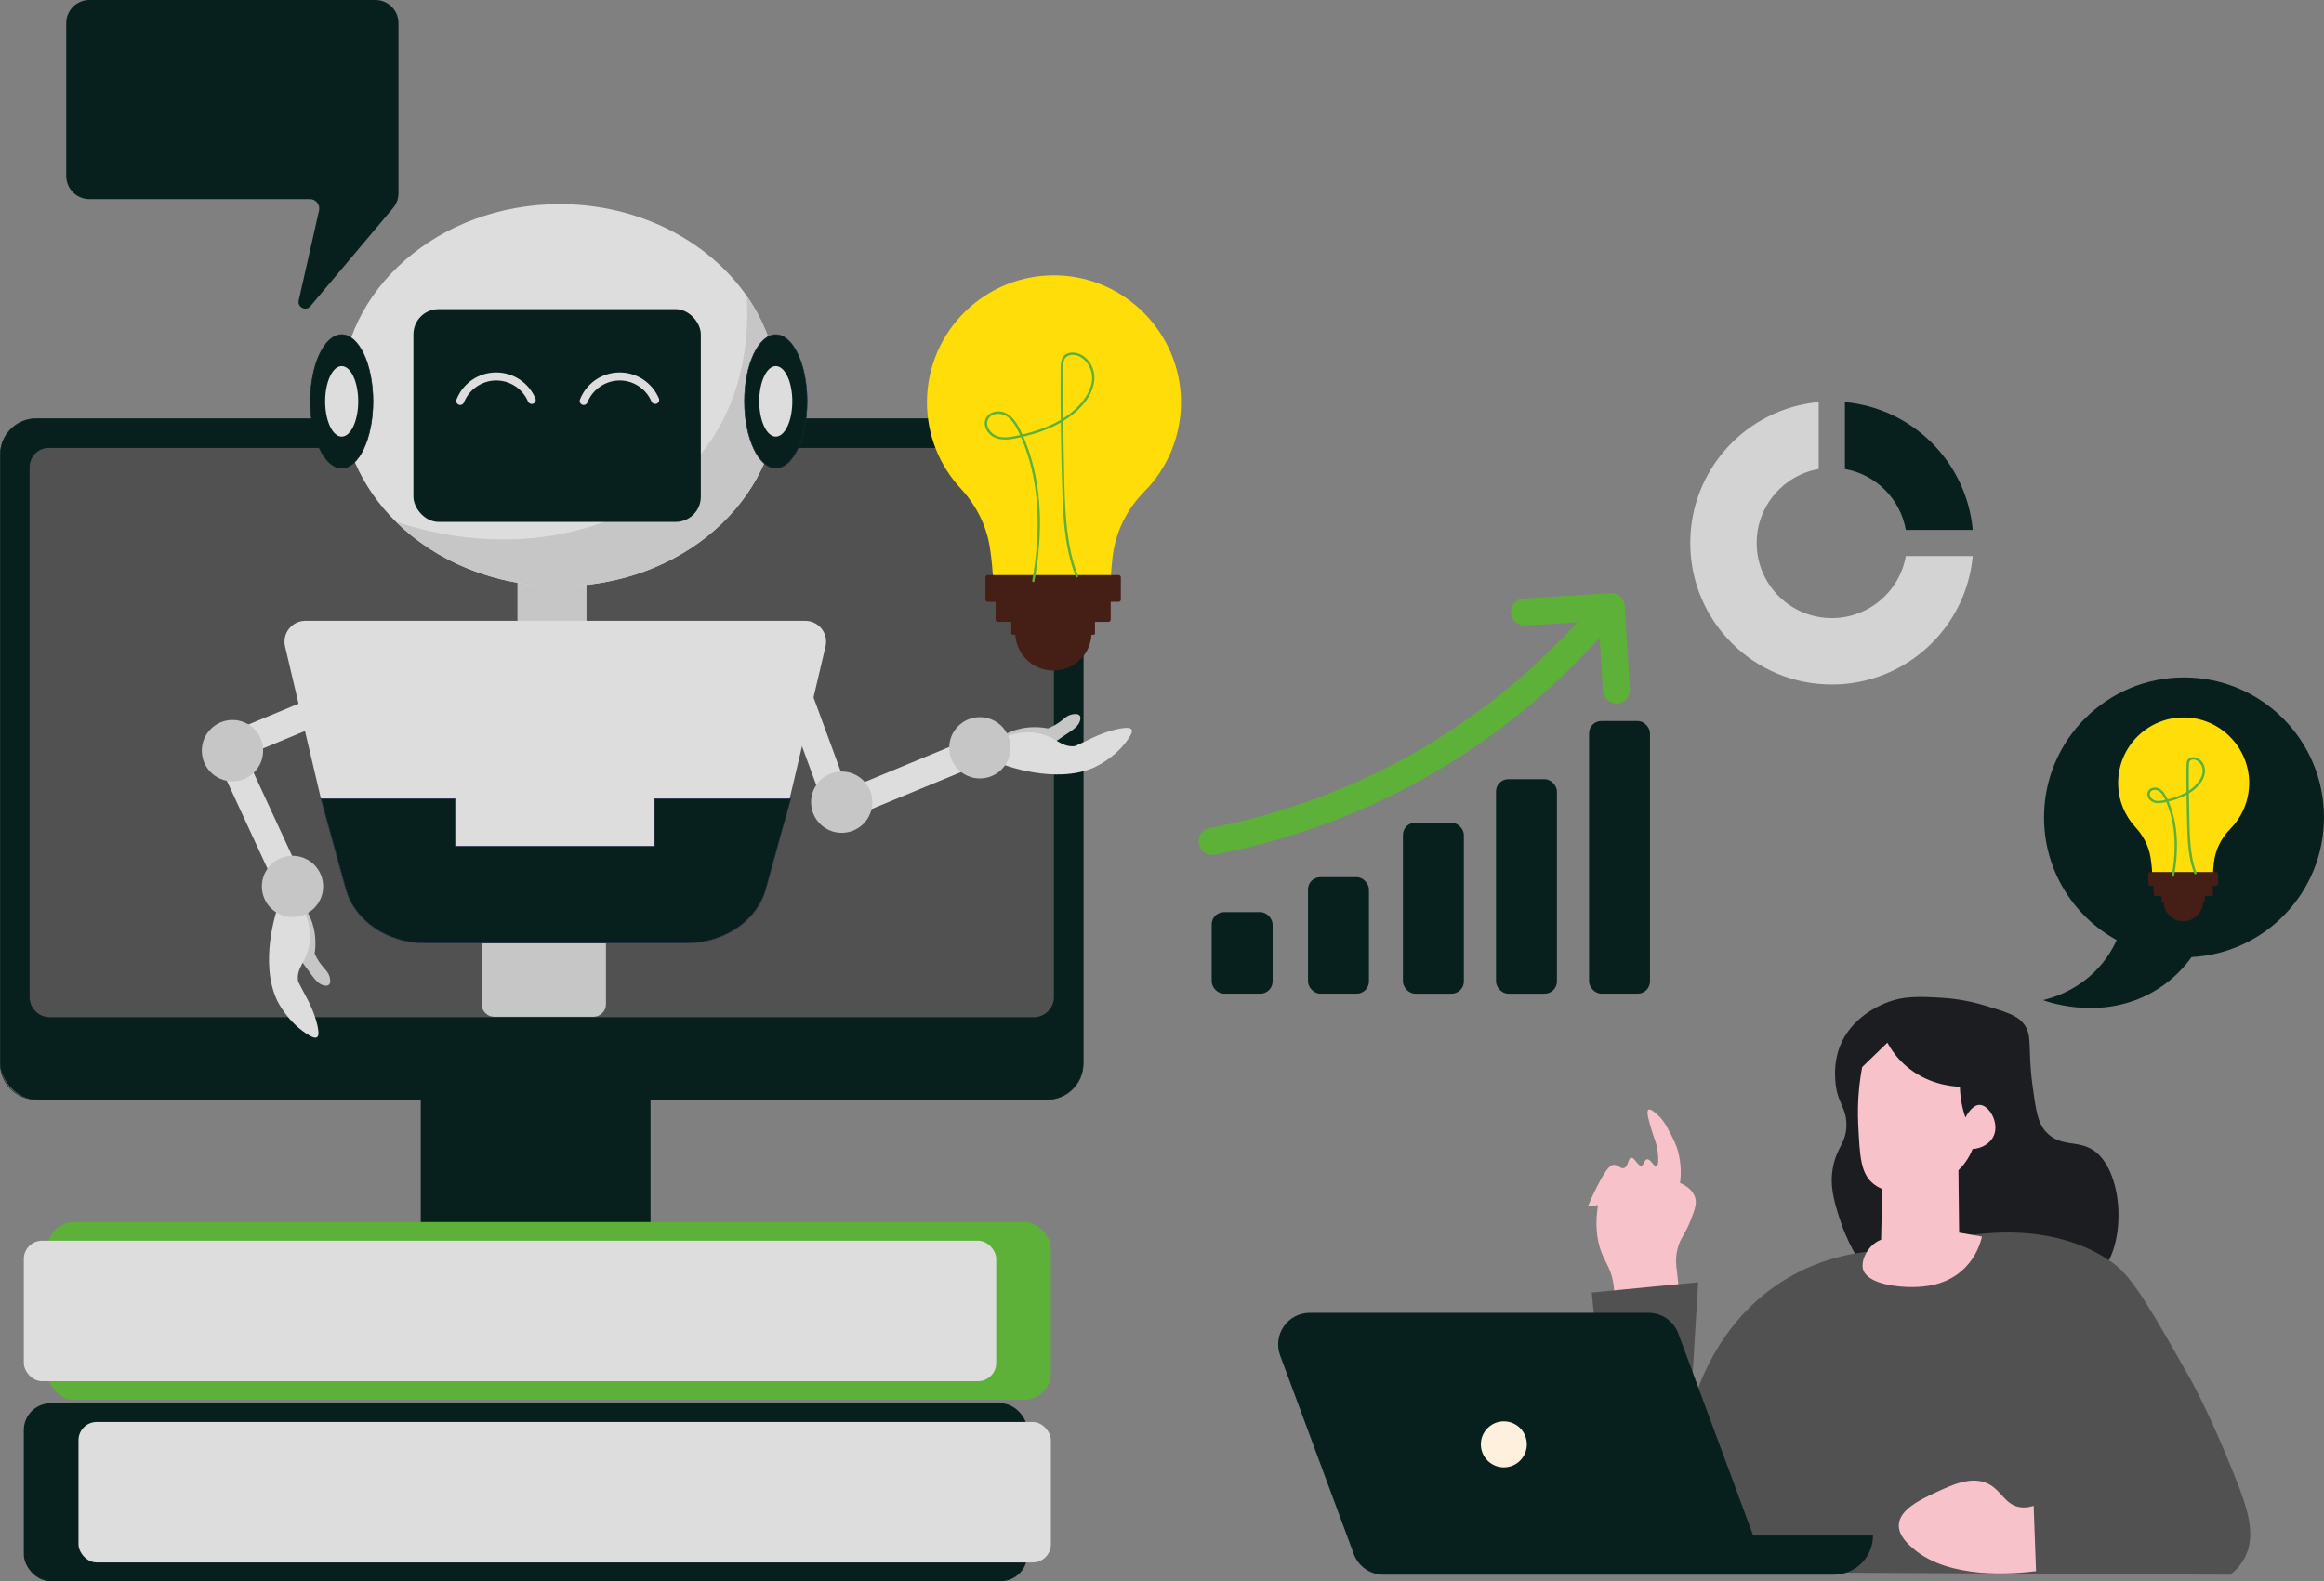
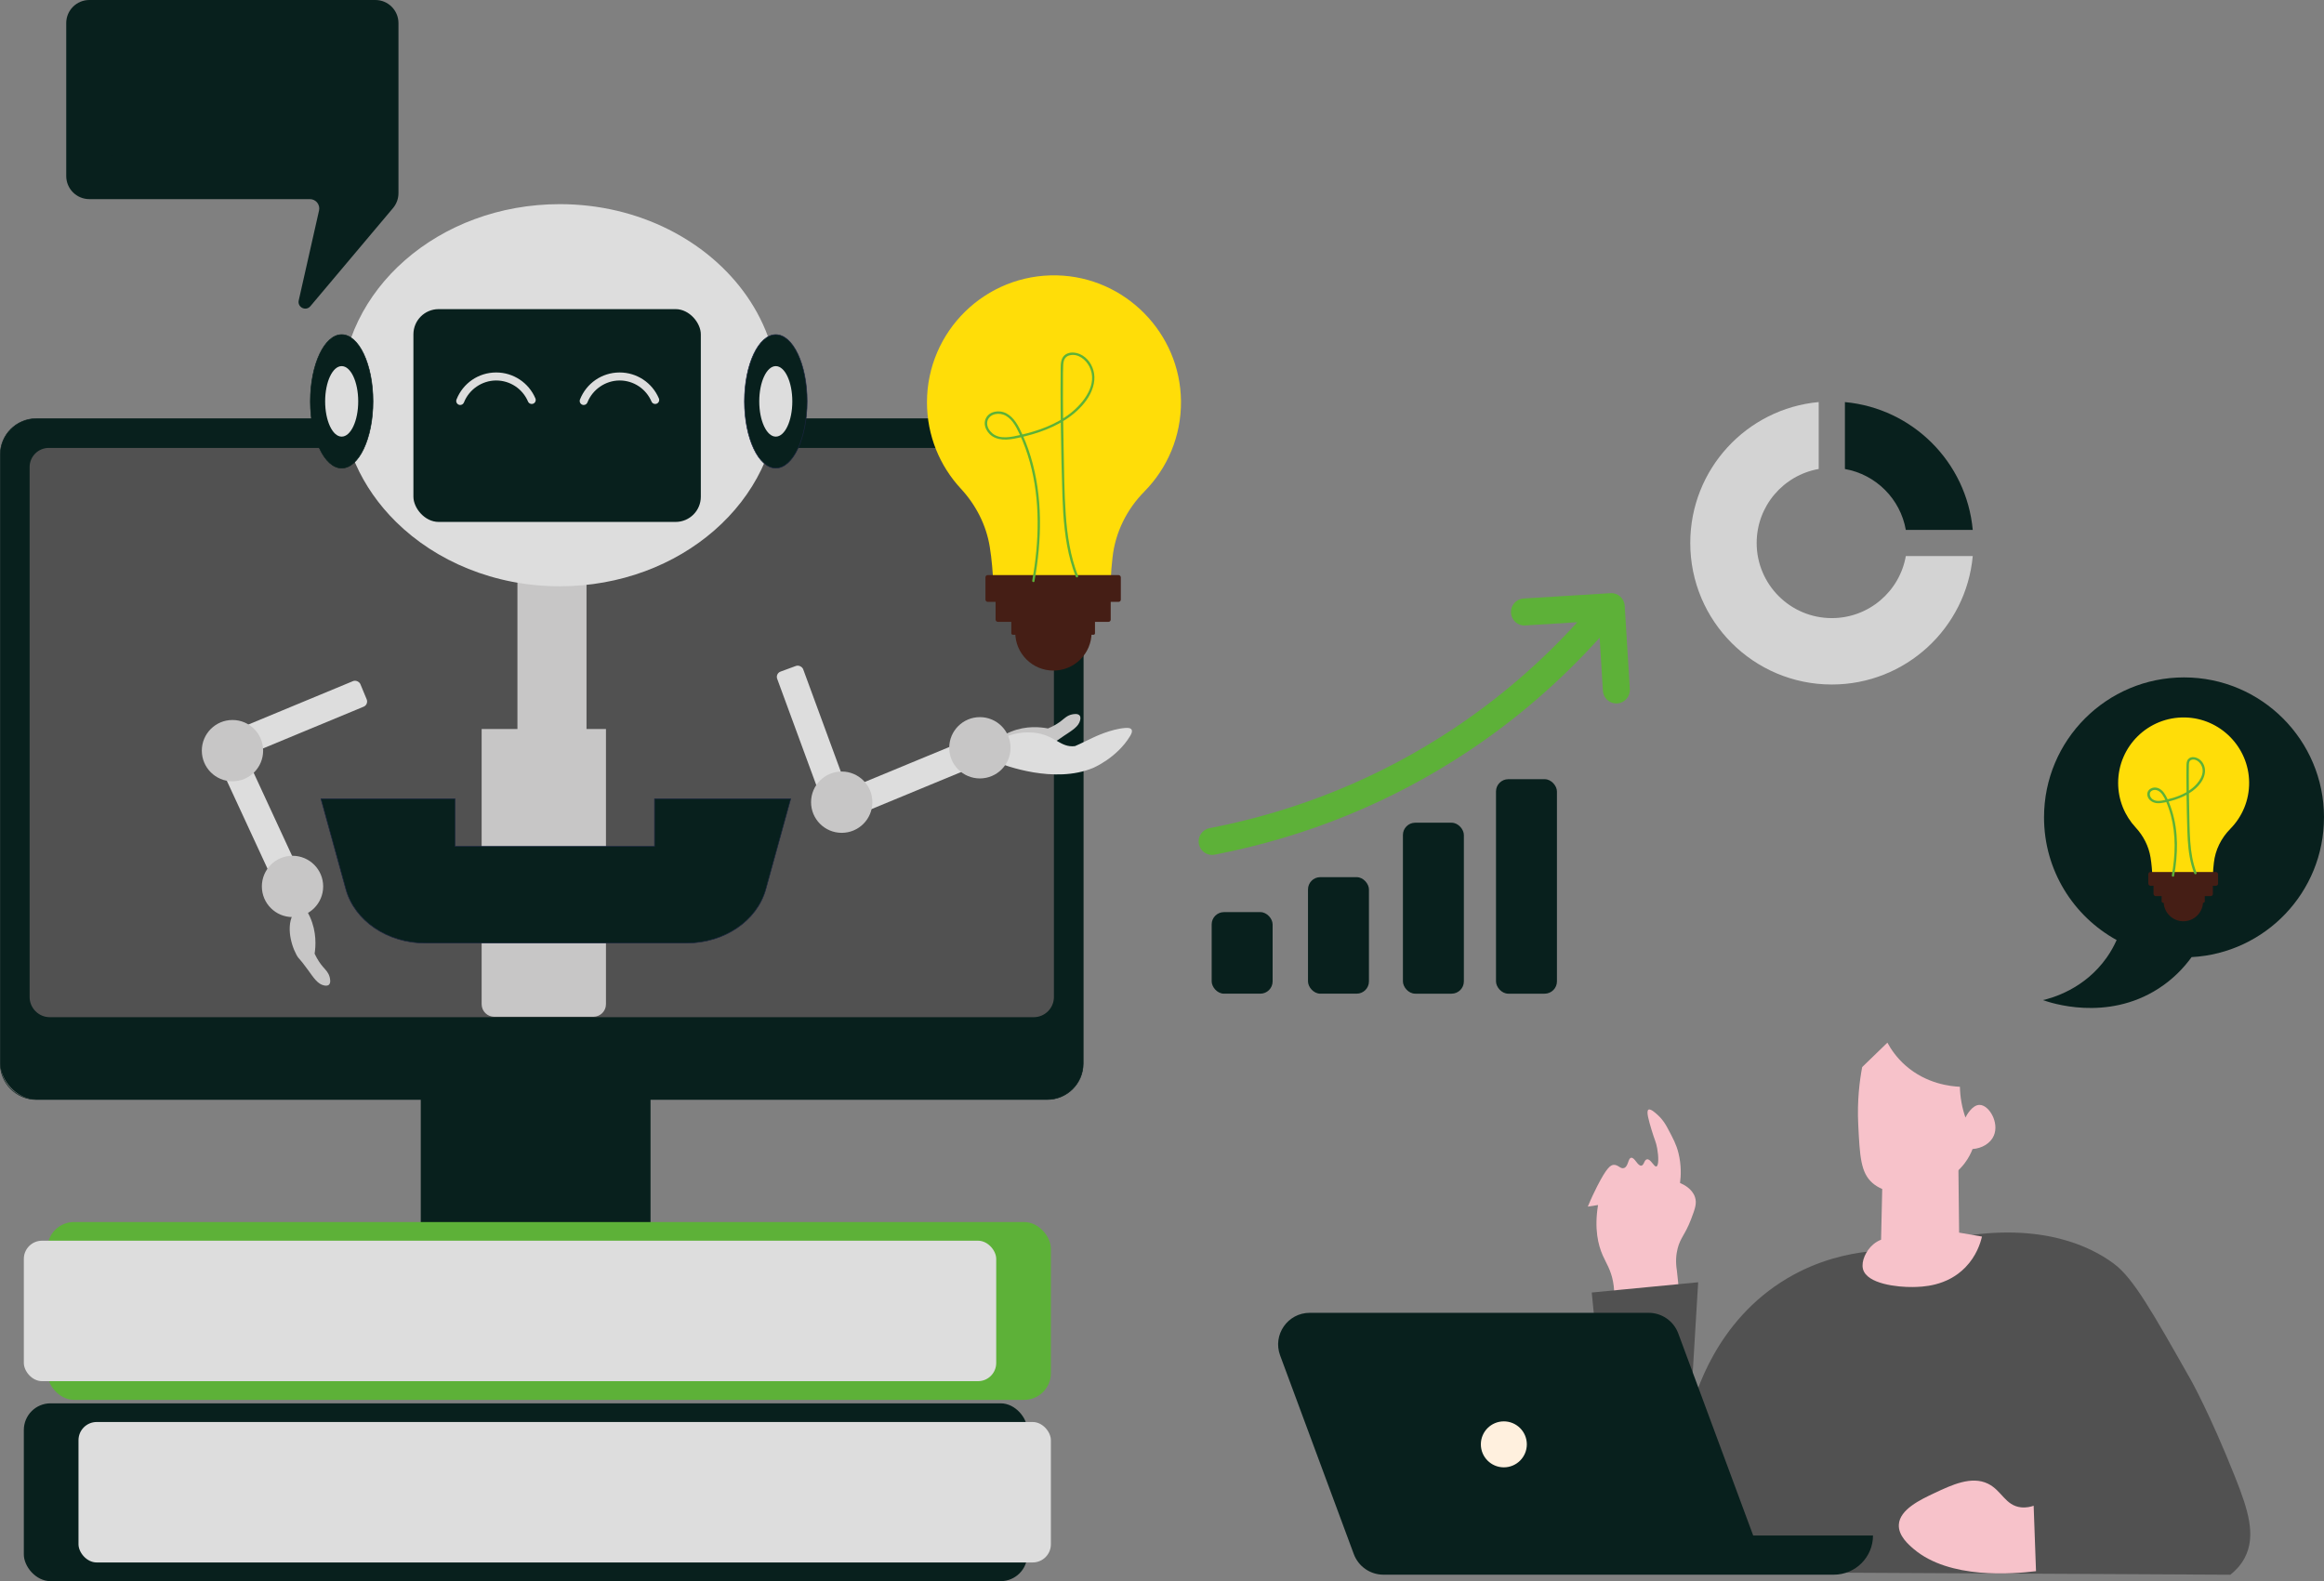
<svg xmlns="http://www.w3.org/2000/svg" id="Camada_2" data-name="Camada 2" viewBox="0 0 1072.63 729.89">
  <rect x="0" y="0" width="1072.63" height="729.89" fill="#808080" stroke="none" />
  <defs>
    <style>      .cls-1 {        fill: #515151;      }      .cls-2 {        fill: #ddd;      }      .cls-3 {        fill: #d3d3d3;      }      .cls-4 {        fill: #c7c6c6;      }      .cls-5 {        fill: #451e15;      }      .cls-6 {        fill: #f7c2ca;      }      .cls-7 {        fill: #ffdd08;      }      .cls-8 {        fill: #08201d;      }      .cls-9 {        fill: #1a2440;      }      .cls-10 {        fill: #fff0de;      }      .cls-11 {        fill: #5db138;      }      .cls-12 {        fill: #1c1d20;      }    </style>
  </defs>
  <g id="Camada_1-2" data-name="Camada 1">
    <g>
      <rect class="cls-8" x="194.35" y="484.57" width="105.73" height="113.4" />
      <path class="cls-8" d="M300.08,598.11h-105.73c-.08,0-.14-.06-.14-.14v-113.4c0-.08.06-.14.14-.14h105.73c.08,0,.14.06.14.14v113.4c0,.08-.06.14-.14.14ZM194.49,597.83h105.45v-113.12h-105.45v113.12Z" />
    </g>
    <g>
      <path class="cls-8" d="M41.23,0h132.02c5.88,0,10.66,4.77,10.66,10.66v78.52c0,2.51-.89,4.94-2.5,6.86l-38.16,45.32c-2.08,2.47-6.08.49-5.37-2.67l9.37-41.5c.61-2.7-1.44-5.27-4.21-5.27H41.23c-5.88,0-10.66-4.77-10.66-10.66V10.66c0-5.88,4.77-10.66,10.66-10.66Z" />
      <path class="cls-8" d="M160.2,16.76H51.93c-.41,0-.74-.33-.74-.74s.33-.74.74-.74h108.27c.41,0,.74.33.74.74s-.33.74-.74.74Z" />
      <path class="cls-8" d="M160.2,35.07H51.93c-.41,0-.74-.33-.74-.74s.33-.74.74-.74h108.27c.41,0,.74.33.74.74s-.33.74-.74.74Z" />
      <path class="cls-8" d="M160.2,53.38H51.93c-.41,0-.74-.33-.74-.74s.33-.74.74-.74h108.27c.41,0,.74.33.74.74s-.33.74-.74.74Z" />
      <path class="cls-8" d="M160.2,71.69H51.93c-.41,0-.74-.33-.74-.74s.33-.74.74-.74h108.27c.41,0,.74.33.74.74s-.33.74-.74.74Z" />
    </g>
    <g>
      <rect class="cls-8" x=".14" y="193.25" width="499.8" height="314.31" rx="16.6" ry="16.6" />
      <path class="cls-8" d="M483.34,507.69H16.74c-9.23,0-16.74-7.51-16.74-16.74V209.85c0-9.23,7.51-16.74,16.74-16.74h466.59c9.23,0,16.74,7.51,16.74,16.74v281.1c0,9.23-7.51,16.74-16.74,16.74ZM16.74,193.38c-9.08,0-16.46,7.39-16.46,16.47v281.1c0,9.08,7.39,16.47,16.46,16.47h466.59c9.08,0,16.46-7.39,16.46-16.47V209.85c0-9.08-7.39-16.47-16.46-16.47H16.74Z" />
    </g>
    <path class="cls-1" d="M477.08,469.55H23c-5.15,0-9.33-4.18-9.33-9.33v-244.61c0-4.88,3.96-8.84,8.84-8.84h455.08c4.88,0,8.84,3.96,8.84,8.84v244.61c0,5.15-4.18,9.33-9.33,9.33Z" />
    <g>
      <rect class="cls-4" x="238.82" y="213.26" width="31.88" height="132.83" />
      <path class="cls-4" d="M228.1,469.36h45.77c3.21,0,5.81-2.6,5.81-5.81v-127.02h-57.38v127.02c0,3.21,2.6,5.81,5.81,5.81Z" />
      <path class="cls-2" d="M359.31,182.44c0,48.71-45.19,88.2-100.95,88.2-30.13,0-57.16-11.53-75.66-29.81-15.74-15.56-25.29-36-25.29-58.39,0-48.71,45.19-88.2,100.95-88.2,36.54,0,68.56,16.97,86.29,42.38,9.3,13.36,14.66,29.04,14.66,45.82Z" />
-       <path class="cls-2" d="M381.02,298.41l-16.57,70.33-2.96,12.55-8.04,29.19c-4.02,14.58-19.22,24.88-36.72,24.88h-120.36c-17.5,0-32.71-10.3-36.73-24.88l-11.48-41.66-.02-.08-16.57-70.33c-1.42-6.04,3.16-11.83,9.36-11.83h230.74c6.2,0,10.78,5.78,9.36,11.83Z" />
      <g>
        <path class="cls-8" d="M364.95,368.74l-3.46,12.55-8.04,29.19c-4.02,14.58-19.22,24.88-36.72,24.88h-120.36c-17.5,0-32.71-10.3-36.73-24.88l-11.48-41.66-.02-.08h61.88v21.99h92.08v-21.99h62.85Z" />
        <path class="cls-9" d="M316.73,435.49h-120.36c-17.64,0-32.8-10.27-36.87-24.98l-11.5-41.74s0-.09.02-.12c.03-.04.07-.05.11-.05h61.88c.08,0,.14.06.14.14v21.85h91.8v-21.85c0-.08.06-.14.14-.14h62.85s.08.02.11.05c.03.03.03.08.02.12l-11.5,41.74c-4.06,14.71-19.21,24.98-36.85,24.98ZM148.32,368.88l11.45,41.56c4.03,14.59,19.08,24.78,36.6,24.78h120.36c17.52,0,32.56-10.19,36.59-24.78l11.45-41.56h-62.53v21.85c0,.08-.06.14-.14.14h-92.08c-.08,0-.14-.06-.14-.14v-21.85h-61.56Z" />
      </g>
-       <path class="cls-4" d="M359.31,182.44c0,48.71-45.19,88.2-100.95,88.2-30.13,0-57.16-11.53-75.66-29.81,57.39,19.04,115.49,3.89,143.67-35.01,18.85-26.02,19.13-55.53,18.28-69.2,9.3,13.36,14.66,29.04,14.66,45.82Z" />
      <g>
        <g>
          <ellipse class="cls-8" cx="157.7" cy="185.28" rx="14.45" ry="30.82" />
          <path class="cls-8" d="M157.7,216.23c-8.04,0-14.59-13.89-14.59-30.95s6.54-30.95,14.59-30.95,14.59,13.88,14.59,30.95-6.54,30.95-14.59,30.95ZM157.7,154.6c-7.89,0-14.31,13.76-14.31,30.68s6.42,30.68,14.31,30.68,14.31-13.76,14.31-30.68-6.42-30.68-14.31-30.68Z" />
        </g>
        <ellipse class="cls-2" cx="157.7" cy="185.28" rx="7.63" ry="16.27" />
      </g>
      <g>
        <g>
          <ellipse class="cls-8" cx="358.06" cy="185.28" rx="14.45" ry="30.82" />
          <path class="cls-9" d="M358.06,216.23c-8.04,0-14.59-13.89-14.59-30.95s6.54-30.95,14.59-30.95,14.59,13.88,14.59,30.95-6.54,30.95-14.59,30.95ZM358.06,154.6c-7.89,0-14.31,13.76-14.31,30.68s6.42,30.68,14.31,30.68,14.31-13.76,14.31-30.68-6.42-30.68-14.31-30.68Z" />
        </g>
        <ellipse class="cls-2" cx="358.06" cy="185.28" rx="7.63" ry="16.27" />
      </g>
      <rect class="cls-8" x="190.81" y="142.7" width="132.65" height="98.23" rx="11.63" ry="11.63" />
      <path class="cls-2" d="M212.42,186.95c-.23,0-.46-.04-.68-.13-.95-.38-1.41-1.45-1.04-2.4,2.98-7.54,10.13-12.44,18.21-12.48h.11c7.88,0,14.98,4.68,18.09,11.96.4.94-.03,2.03-.97,2.43-.93.39-2.03-.03-2.43-.97-2.54-5.92-8.3-9.72-14.7-9.72h-.09c-6.46.04-12.4,4.11-14.79,10.14-.29.73-.98,1.17-1.72,1.17Z" />
      <path class="cls-2" d="M269.41,186.95c-.23,0-.46-.04-.68-.13-.95-.38-1.41-1.45-1.04-2.4,2.98-7.54,10.13-12.44,18.21-12.48h.11c7.88,0,14.98,4.68,18.09,11.96.4.94-.03,2.03-.97,2.43-.94.39-2.03-.03-2.43-.97-2.54-5.92-8.3-9.72-14.7-9.72h-.09c-6.46.04-12.4,4.11-14.79,10.14-.29.73-.98,1.17-1.72,1.17Z" />
    </g>
    <g>
      <g>
        <path class="cls-4" d="M460.94,340.82c1.55-1.08,3.46-2.2,5.75-3.11,7.07-2.83,13.59-2.1,17-1.44,2.86-1.18,4.88-2.53,6.23-3.59,1.54-1.21,2.67-2.4,4.79-2.87.53-.12,2.72-.61,3.59.48.55.69.34,1.72.24,2.16-.66,2.94-3.66,4.69-7.42,7.18-6.4,4.23-5.06,3.99-7.18,5.03-5.76,2.81-15.34,4.44-20.6-.48-1.25-1.17-1.98-2.45-2.39-3.35Z" />
        <path class="cls-2" d="M459.27,342.74c1.98-1.32,5.23-3.14,9.58-4.07,1.7-.36,4.63-.81,8.14-.48,9.95.95,12.25,7.07,19.16,6.23.21-.03,2.86-1.29,8.14-3.83.85-.41,8.53-4.1,15.09-4.55.88-.06,2.35-.11,2.87.72.6.95-.37,2.54-.72,3.11-6.09,10.04-17,14.61-17,14.61-17.96,7.51-40.9-1.2-44.54-2.63-.24-3.03-.48-6.07-.72-9.1Z" />
      </g>
      <path class="cls-2" d="M393.23,363.39l4.88,11.81,53.73-22.22c1.54-.64,2.27-2.4,1.63-3.93l-2.58-6.24c-.64-1.54-2.4-2.27-3.93-1.63l-53.73,22.22Z" />
      <rect class="cls-2" x="367.96" y="306.87" width="12.78" height="61.15" rx="2.59" ry="2.59" transform="translate(-93.42 149.82) rotate(-20.18)" />
      <circle class="cls-4" cx="388.49" cy="370.3" r="14.15" />
      <circle class="cls-4" cx="452.26" cy="345.19" r="14.15" />
    </g>
    <g>
      <g>
        <path class="cls-4" d="M139.73,417.69c1.15,1.5,2.34,3.37,3.35,5.61,3.12,6.95,2.66,13.5,2.13,16.93,1.29,2.8,2.73,4.77,3.85,6.07,1.27,1.49,2.5,2.57,3.07,4.67.14.53.72,2.69-.33,3.61-.67.58-1.7.41-2.14.33-2.96-.54-4.84-3.46-7.48-7.12-4.49-6.22-4.2-4.89-5.32-6.97-3.04-5.64-5.07-15.15-.37-20.6,1.12-1.3,2.37-2.08,3.25-2.53Z" />
-         <path class="cls-2" d="M137.75,416.09c1.4,1.92,3.36,5.09,4.46,9.4.43,1.68,1,4.6.81,8.12-.54,9.98-6.56,12.53-5.43,19.4.04.21,1.41,2.8,4.16,7.98.44.83,4.44,8.35,5.17,14.89.1.88.2,2.35-.6,2.9-.92.63-2.55-.26-3.14-.59-10.29-5.67-15.29-16.39-15.29-16.39-8.24-17.63-.48-40.92.8-44.61,3.02-.36,6.04-.73,9.06-1.09Z" />
      </g>
      <path class="cls-2" d="M114.4,350.96l-11.6,5.36,24.41,52.77c.7,1.51,2.49,2.17,4,1.47l6.13-2.84c1.51-.7,2.17-2.49,1.47-4l-24.41-52.77Z" />
      <rect class="cls-2" x="108.97" y="324.64" width="61.15" height="12.78" rx="2.59" ry="2.59" transform="translate(-116.19 78.74) rotate(-22.53)" />
      <circle class="cls-4" cx="107.3" cy="346.51" r="14.15" />
      <circle class="cls-4" cx="135.01" cy="409.19" r="14.15" />
    </g>
    <g>
      <path class="cls-7" d="M528.14,226.93c10.61-10.72,17.11-25.52,16.94-41.83-.33-31.41-25.81-57.24-57.2-57.98-33.02-.78-60.04,25.76-60.04,58.61,0,15.38,5.93,29.36,15.61,39.82,6.95,7.5,11.74,16.78,13.37,26.87.46,2.88.84,5.85,1.1,8.9,1.24,14.44-.3,5.27-2.31,14.66h60.19c-2.21-9.79-4.12-2.09-2.33-18.51,0-.08.02-.16.03-.24,1.27-11.46,6.54-22.09,14.65-30.29Z" />
      <rect class="cls-5" x="454.83" y="265.47" width="62.48" height="12.36" rx="1.02" ry="1.02" />
      <rect class="cls-5" x="459.51" y="276.55" width="53.13" height="10.51" rx="1.02" ry="1.02" />
      <rect class="cls-5" x="466.76" y="285.38" width="38.63" height="7.64" rx=".68" ry=".68" />
      <path class="cls-11" d="M477.45,268.29c1.73-9.55,2.69-19.27,2.53-28.99-.16-9.62-1.44-19.26-4.25-28.48-1.38-4.53-3.1-9.01-5.28-13.21-1.83-3.52-4.54-7.18-8.78-7.66-1.67-.19-3.49.13-4.88,1.1-1.48,1.03-2.37,2.73-2.29,4.55s1.04,3.6,2.36,4.87c1.6,1.54,3.72,2.24,5.91,2.41,2.42.19,4.86-.26,7.21-.77,2.2-.47,4.39-1.02,6.55-1.65,4.3-1.26,8.51-2.88,12.44-5.05,3.85-2.12,7.45-4.8,10.39-8.08,2.97-3.31,5.34-7.39,5.72-11.9.32-3.92-1.22-8.01-4.3-10.52-1.49-1.22-3.27-2.02-5.2-2.16-2.05-.15-4.24.58-5.23,2.5s-.78,4.56-.81,6.75c-.03,2.76-.05,5.51-.05,8.27,0,5.51.05,11.03.13,16.54.17,10.8.36,21.6.75,32.39.36,10.09,1.14,20.28,3.84,30.05.65,2.34,1.41,4.65,2.29,6.91.26.66,1.33.37,1.07-.29-3.53-9.05-5-18.71-5.67-28.36-.7-9.98-.76-20.02-.97-30.02-.22-10.5-.38-21.01-.31-31.51.02-2.5-.04-5.02.11-7.51.06-1,.21-2.05.74-2.92.55-.9,1.48-1.4,2.5-1.6,3.77-.75,7.23,2.12,8.84,5.28,4.07,8.01-2.51,16.57-8.54,21.37-6.74,5.36-15.1,8.31-23.41,10.2-4.03.92-9.39,2.19-12.88-.81-1.32-1.13-2.36-2.79-2.37-4.58,0-1.69,1-3.11,2.51-3.83,1.49-.71,3.3-.72,4.85-.22,1.82.58,3.32,1.97,4.47,3.46,1.29,1.69,2.24,3.61,3.13,5.53.97,2.08,1.85,4.21,2.64,6.37,3.15,8.63,4.86,17.73,5.46,26.89s.1,18.58-1.19,27.76c-.31,2.22-.67,4.43-1.07,6.64-.13.7.94,1,1.07.29h0Z" />
      <circle class="cls-5" cx="486.2" cy="291.93" r="17.62" />
    </g>
-     <path class="cls-12" d="M877.3,605.38c-7.68-7.24-21.88-22.41-28.38-43.3-2.41-7.75-4.55-14.64-2.91-23.29,1.79-9.42,6.22-11.15,6.19-19.65-.03-8.34-4.3-9.66-5.09-20.01-.21-2.77-.65-9.31,2.18-16.37,5.31-13.23,18.19-18.59,20.74-19.65,8.47-3.52,15.77-3.11,25.83-2.55,3.95.22,11.4.91,20.38,3.64,9.64,2.93,14.45,4.4,17.47,8.01,4.72,5.65,1.92,10.49,4.37,28.75,1.54,11.48,2.39,17.3,6.19,21.47,6.78,7.43,14.81,3.55,22.2,8.73,14.62,10.25,15.52,48.15,0,58.95-12.61,8.77-32.24-2.99-52.03,9.1-1.63.99-3.41,2.24-6.55,3.64-11.31,5.03-22.64,4.14-30.56,2.55Z" />
    <path class="cls-6" d="M871.11,481.3c1.64,3.03,4.26,6.93,8.37,10.55,9.67,8.53,20.92,9.63,25.11,9.82.04,2.1.23,4.56.73,7.28.48,2.65,1.14,4.97,1.82,6.91.49-.95,3.12-5.87,6.55-5.82,4.38.06,9.14,8.19,6.55,14.19-1.52,3.52-5.36,5.85-9.82,6.19-.69,1.78-1.8,4.13-3.64,6.55-9.71,12.82-32.38,18.08-42.57,9.1-5.44-4.8-5.82-12.33-6.55-26.93-.56-11.24.67-20.48,1.82-26.56,3.88-3.76,7.76-7.52,11.64-11.28Z" />
    <path class="cls-6" d="M744.12,605.02c.75-3.25,1.4-8.01.36-13.46-1.03-5.43-3.15-8.43-4.73-12.01-2.15-4.86-3.98-12.28-2.18-23.29-1.58.24-3.15.49-4.73.73,1.61-3.88,3.15-7.08,4.37-9.46,4.39-8.6,6.16-9.77,7.64-9.82,2.07-.07,3.08,2.05,4.73,1.46,2.05-.74,1.77-4.49,3.27-4.73,1.63-.26,3.02,3.94,4.73,3.64,1.26-.22,1.24-2.65,2.55-2.91,1.73-.35,3.24,3.6,4.37,3.27,1.12-.33,1.04-4.65.36-8.37-.56-3.09-1.19-3.82-2.55-8.37-1.37-4.6-2.61-8.77-1.46-9.46.98-.58,3.28,1.54,4.37,2.55,2.39,2.21,3.65,4.48,4.37,5.82,2.76,5.17,4.13,7.75,5.09,11.64,1.38,5.58,1.18,10.47.73,13.83,1.7.71,5.63,2.65,6.91,6.55.94,2.84.02,5.35-1.82,10.19-2.73,7.16-4.89,8.43-6.19,13.46-.67,2.63-1.04,6.01-.36,10.19.36,3.4.73,6.79,1.09,10.19-10.31,2.79-20.62,5.58-30.93,8.37Z" />
    <path class="cls-1" d="M862.38,577.73c-9.35,1.03-23.19,3.9-37.48,12.37-33.02,19.58-42.63,53.78-44.76,62.22,1.21-20.13,2.43-40.27,3.64-60.4-16.37,1.58-32.75,3.15-49.12,4.73,4.25,42.94,8.49,85.87,12.74,128.81,94,.49,188,.97,282,1.46,1.98-1.55,4.6-4.01,6.55-7.64,5.57-10.37,1.56-22.57-4.37-37.48-11.7-29.42-20.38-44.76-20.38-44.76-17.69-31.26-26.54-46.89-35.29-53.49-6.8-5.12-27.41-18.57-65.86-13.46-5.73,11.73-17.23,18.79-28.75,17.83-10.65-.89-17.31-8.3-18.92-10.19Z" />
    <path class="cls-6" d="M859.83,585.73c-.85-3.45,1.34-8.39,4.73-11.28,1.33-1.14,2.67-1.8,3.64-2.18.24-10.79.49-21.59.73-32.38,11.64-1.21,23.29-2.43,34.93-3.64.12,10.92.24,21.83.36,32.75,3.52.61,7.03,1.21,10.55,1.82-.72,3.07-2.57,8.97-7.64,14.19-8.6,8.86-19.95,9.03-24.38,9.1-6.64.1-21.19-1.32-22.92-8.37Z" />
    <path class="cls-6" d="M938.61,695.08c-1.34.47-3.4.99-5.82.73-7.28-.8-8.84-7.78-15.28-10.92-7.61-3.7-16.67.57-24.74,4.37-6.37,3-15.99,7.53-16.37,14.55-.28,5.08,4.39,9.14,6.91,11.28,16.47,13.96,45.61,11.51,56.4,10.19-.36-10.07-.73-20.13-1.09-30.2Z" />
    <g>
      <path class="cls-3" d="M879.62,256.7c-2.86,16.28-17.07,28.63-34.16,28.63-19.15,0-34.68-15.53-34.68-34.68,0-17.09,12.36-31.29,28.63-34.16v-30.89c-33.24,3.05-59.28,31-59.28,65.05,0,36.08,29.25,65.33,65.33,65.33,34.04,0,62-26.03,65.05-59.28h-30.89Z" />
      <path class="cls-8" d="M851.51,185.61v30.89c14.31,2.52,25.59,13.8,28.11,28.11h30.89c-2.86-31.25-27.74-56.13-59-59Z" />
    </g>
    <path class="cls-8" d="M809.18,708.82l-34.58-93.28c-2.12-5.72-7.58-9.52-13.68-9.52h-156.41c-10.16,0-17.21,10.13-13.68,19.66l34,91.7c2.12,5.72,7.58,9.52,13.68,9.52h207.88c9.98,0,18.08-8.09,18.08-18.08h0s-55.28,0-55.28,0Z" />
    <circle class="cls-10" cx="694.09" cy="666.74" r="10.61" />
    <path class="cls-8" d="M1072.63,377.31c0-35.68-28.93-64.61-64.61-64.61s-64.61,28.92-64.61,64.61c0,24.41,13.54,45.64,33.51,56.63-1.16,2.6-2.62,5.29-4.5,7.97-10.35,14.81-25.59,18.84-29.5,19.75,3.18,1.15,29.35,10.17,53.39-5.36,6.68-4.32,11.6-9.5,15.21-14.48,34.05-1.82,61.1-30,61.1-64.51Z" />
    <g>
      <path class="cls-7" d="M1029.34,382.66c5.47-5.53,8.83-13.16,8.74-21.57-.17-16.2-13.31-29.52-29.5-29.9-17.03-.4-30.96,13.28-30.96,30.22,0,7.93,3.06,15.14,8.05,20.53,3.58,3.87,6.06,8.65,6.9,13.86.24,1.49.43,3.02.57,4.59.64,7.44-.16,2.72-1.19,7.56h31.04c-1.14-5.05-2.12-1.08-1.2-9.55,0-.04,0-.08.01-.13.65-5.91,3.37-11.39,7.56-15.62Z" />
      <rect class="cls-5" x="991.53" y="402.53" width="32.22" height="6.37" rx="1.02" ry="1.02" />
      <rect class="cls-5" x="993.94" y="408.25" width="27.4" height="5.42" rx="1.02" ry="1.02" />
      <rect class="cls-5" x="997.68" y="412.8" width="19.92" height="3.94" rx=".68" ry=".68" />
      <path class="cls-11" d="M1003.45,404.3c1.79-9.92,2.05-20.38-.99-30.09-.74-2.35-1.64-4.71-2.82-6.87-1.01-1.86-2.54-3.65-4.8-3.8-1.89-.12-3.87,1.14-3.77,3.21.11,2.26,2.16,3.74,4.25,3.98,1.28.15,2.58-.06,3.83-.32,1.14-.24,2.27-.51,3.38-.84,2.27-.65,4.49-1.49,6.57-2.62,3.93-2.14,8.11-5.77,8.58-10.51.2-2.07-.58-4.24-2.16-5.62-1.44-1.26-4.17-2.05-5.61-.34-.79.93-.74,2.24-.76,3.39-.02,1.41-.03,2.83-.03,4.24,0,2.89.02,5.78.06,8.67.08,5.67.19,11.33.38,17,.18,5.28.57,10.61,1.97,15.73.34,1.25.75,2.47,1.21,3.68.26.66,1.33.37,1.07-.29-1.78-4.59-2.55-9.47-2.9-14.36-.36-5.06-.39-10.14-.5-15.2-.12-5.32-.2-10.64-.18-15.95,0-1.35.01-2.71.04-4.06.02-.94.05-2.1,1.06-2.53,1.8-.76,3.74.77,4.57,2.25,2.24,3.99-1.09,8.38-4.11,10.82-3.4,2.76-7.66,4.27-11.88,5.25-1.99.46-4.65,1.16-6.45-.2-1.33-1.01-1.9-3.24-.05-4.04,1.82-.78,3.59.45,4.6,1.9,1.29,1.85,2.14,4.09,2.89,6.21,3.12,8.83,3.33,18.46,2.03,27.66-.16,1.12-.34,2.24-.54,3.36-.13.7.94,1,1.07.29h0Z" />
      <circle class="cls-5" cx="1007.71" cy="416.18" r="9.09" />
    </g>
    <rect class="cls-8" x="11" y="647.8" width="463.17" height="82.09" rx="12.32" ry="12.32" />
    <rect class="cls-2" x="36.23" y="656.42" width="448.8" height="64.84" rx="8.4" ry="8.4" />
    <rect class="cls-11" x="21.86" y="564.11" width="463.17" height="82.09" rx="12.32" ry="12.32" />
    <rect class="cls-2" x="11" y="572.73" width="448.8" height="64.84" rx="8.4" ry="8.4" />
    <g>
      <g>
        <rect class="cls-8" x="603.7" y="404.91" width="28.13" height="53.79" rx="5.67" ry="5.67" />
        <rect class="cls-8" x="559.24" y="421.05" width="28.13" height="37.65" rx="5.67" ry="5.67" />
        <rect class="cls-8" x="647.51" y="379.78" width="28.13" height="78.92" rx="5.67" ry="5.67" />
        <rect class="cls-8" x="690.47" y="359.69" width="28.13" height="99.01" rx="5.67" ry="5.67" />
-         <rect class="cls-8" x="733.42" y="332.84" width="28.13" height="125.85" rx="5.67" ry="5.67" />
      </g>
      <path class="cls-11" d="M749.87,279.65c-.21-3.43-3.14-6.06-6.6-5.83l-40.05,2.46c-3.43.21-6.05,3.17-5.83,6.6.21,3.43,3.15,6.11,6.6,5.83l24-1.48c-16.98,18.67-36.1,35.15-56.99,49.04-34.06,22.66-71.99,38.15-112.73,46.03-3.38.65-5.59,3.92-4.93,7.3.57,2.98,3.18,5.05,6.11,5.05.39,0,.79-.04,1.19-.12,42.36-8.19,81.82-24.3,117.26-47.89,22.19-14.76,42.46-32.34,60.4-52.26l1.51,24.5c.2,3.3,2.94,5.85,6.21,5.85.13,0,.26,0,.39-.01,3.43-.21,6.05-3.17,5.83-6.6l-2.37-38.47Z" />
    </g>
  </g>
</svg>